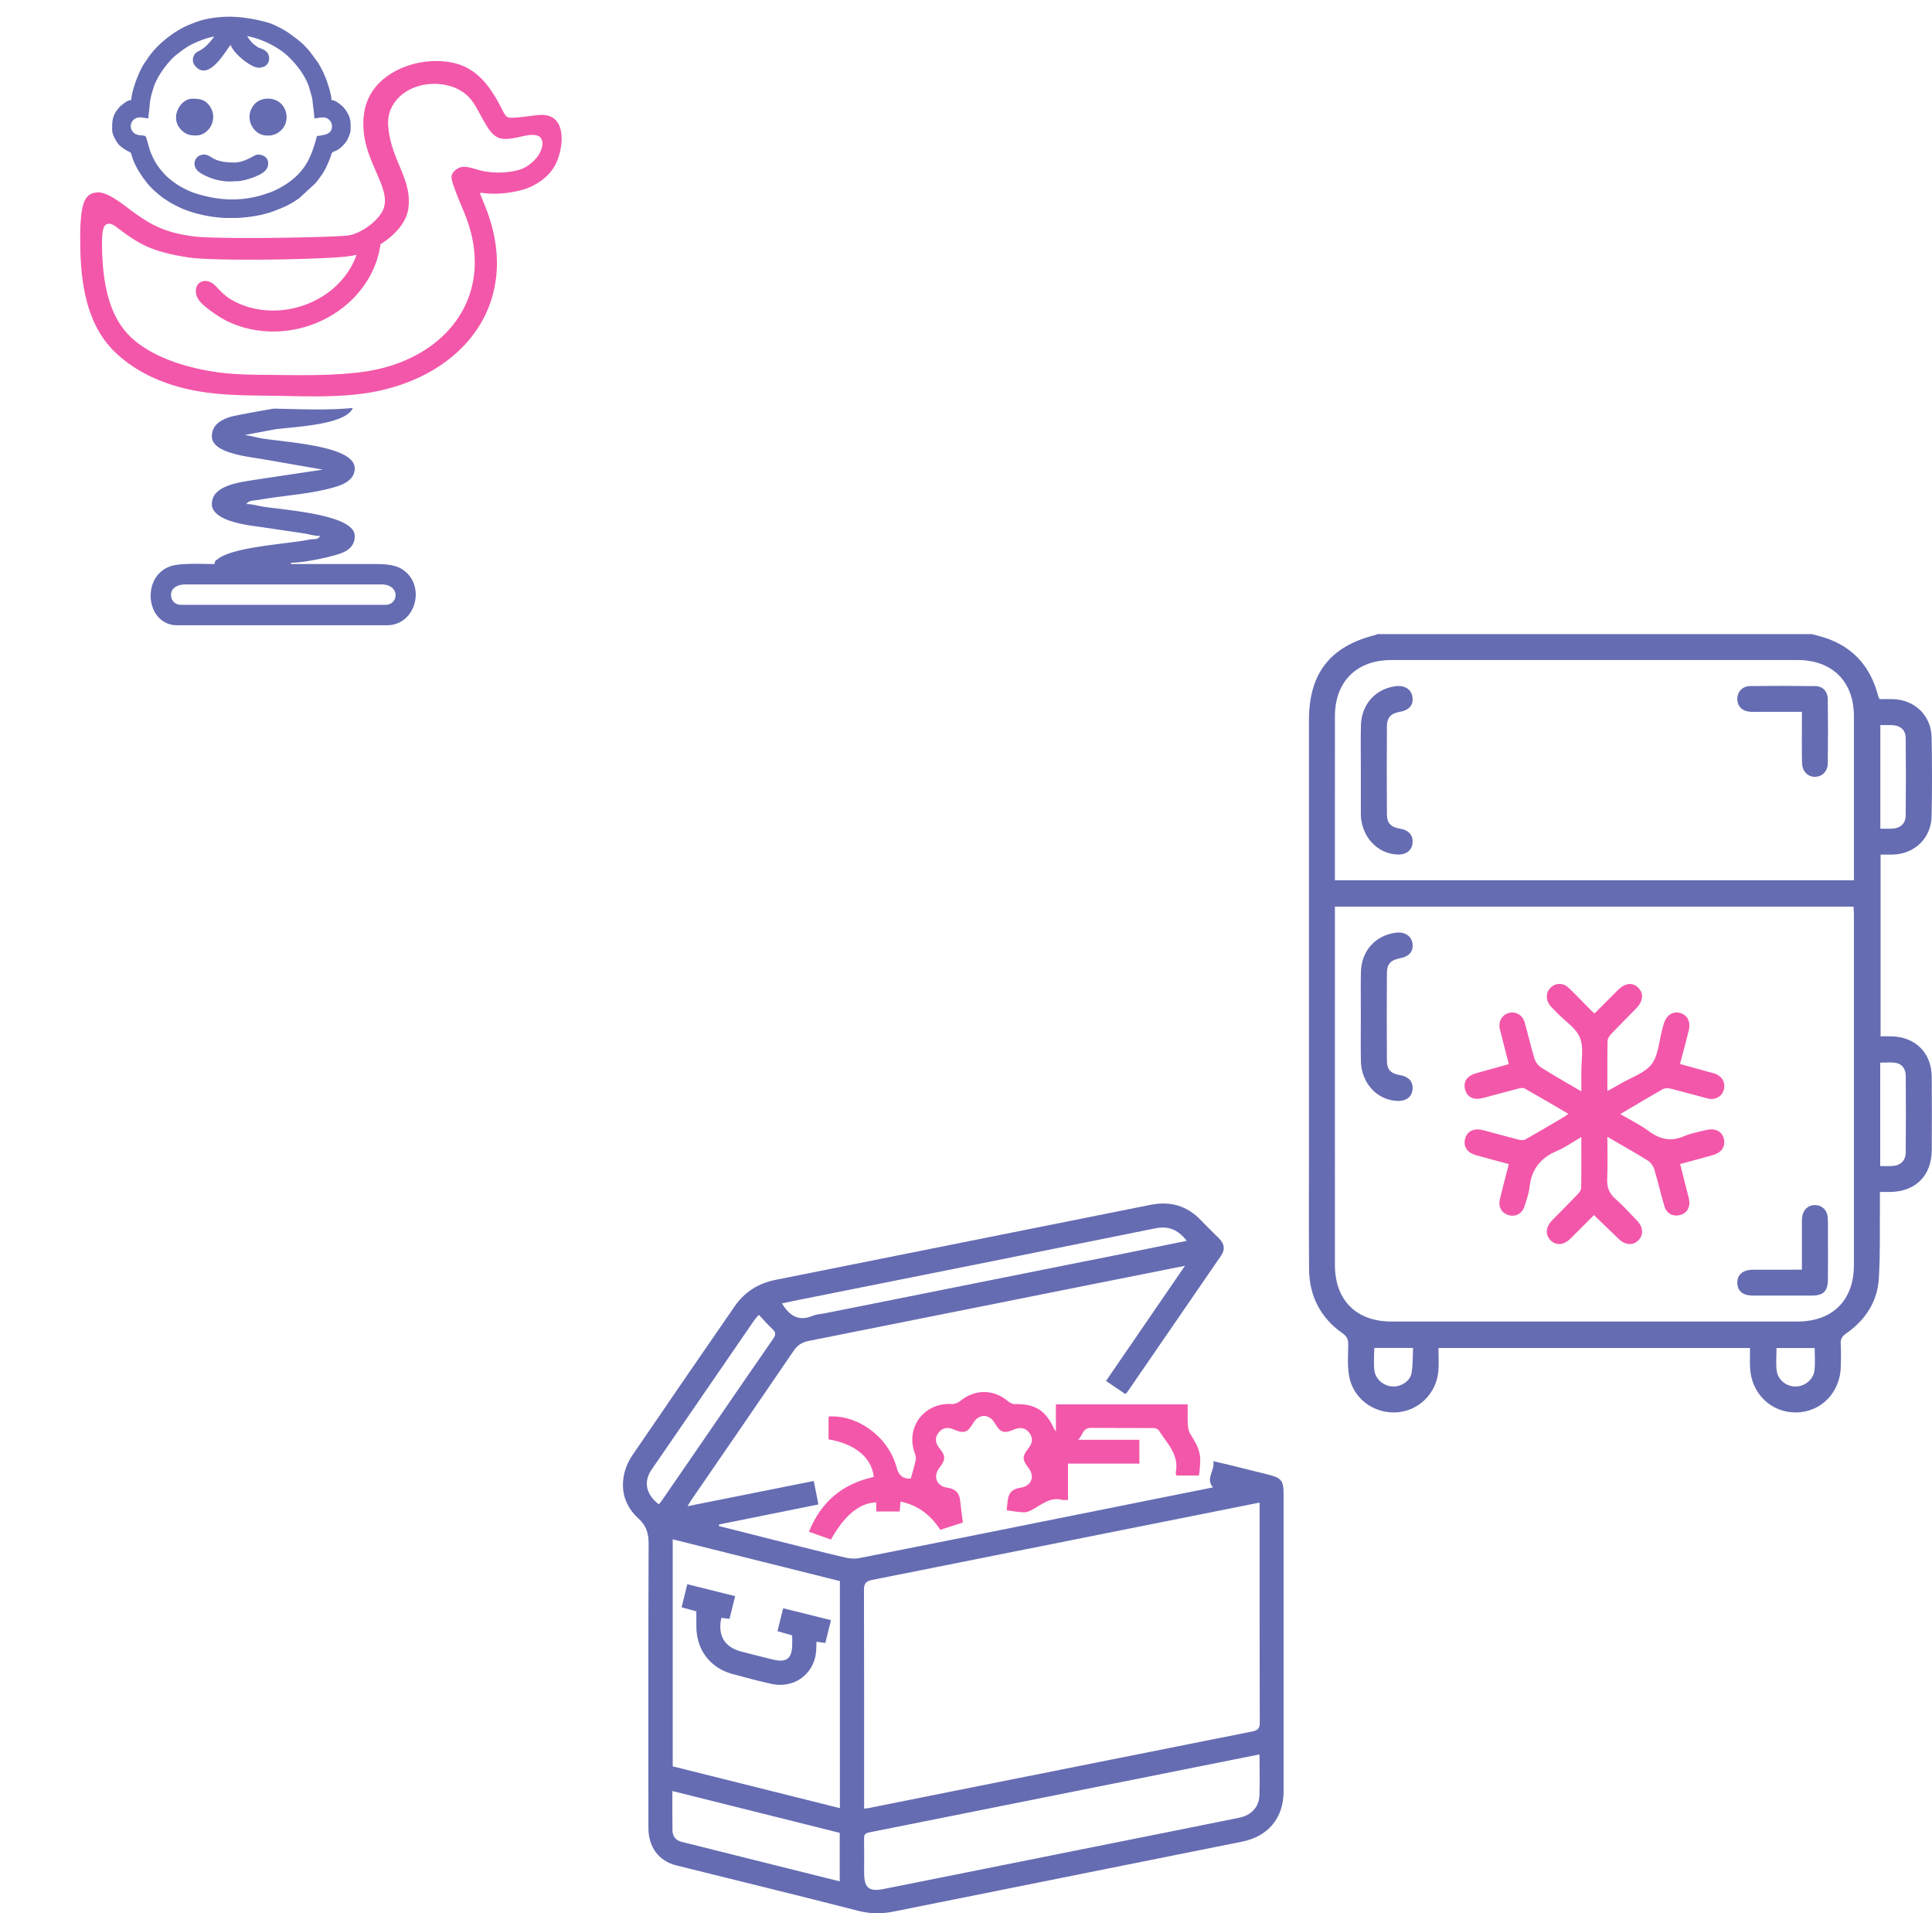
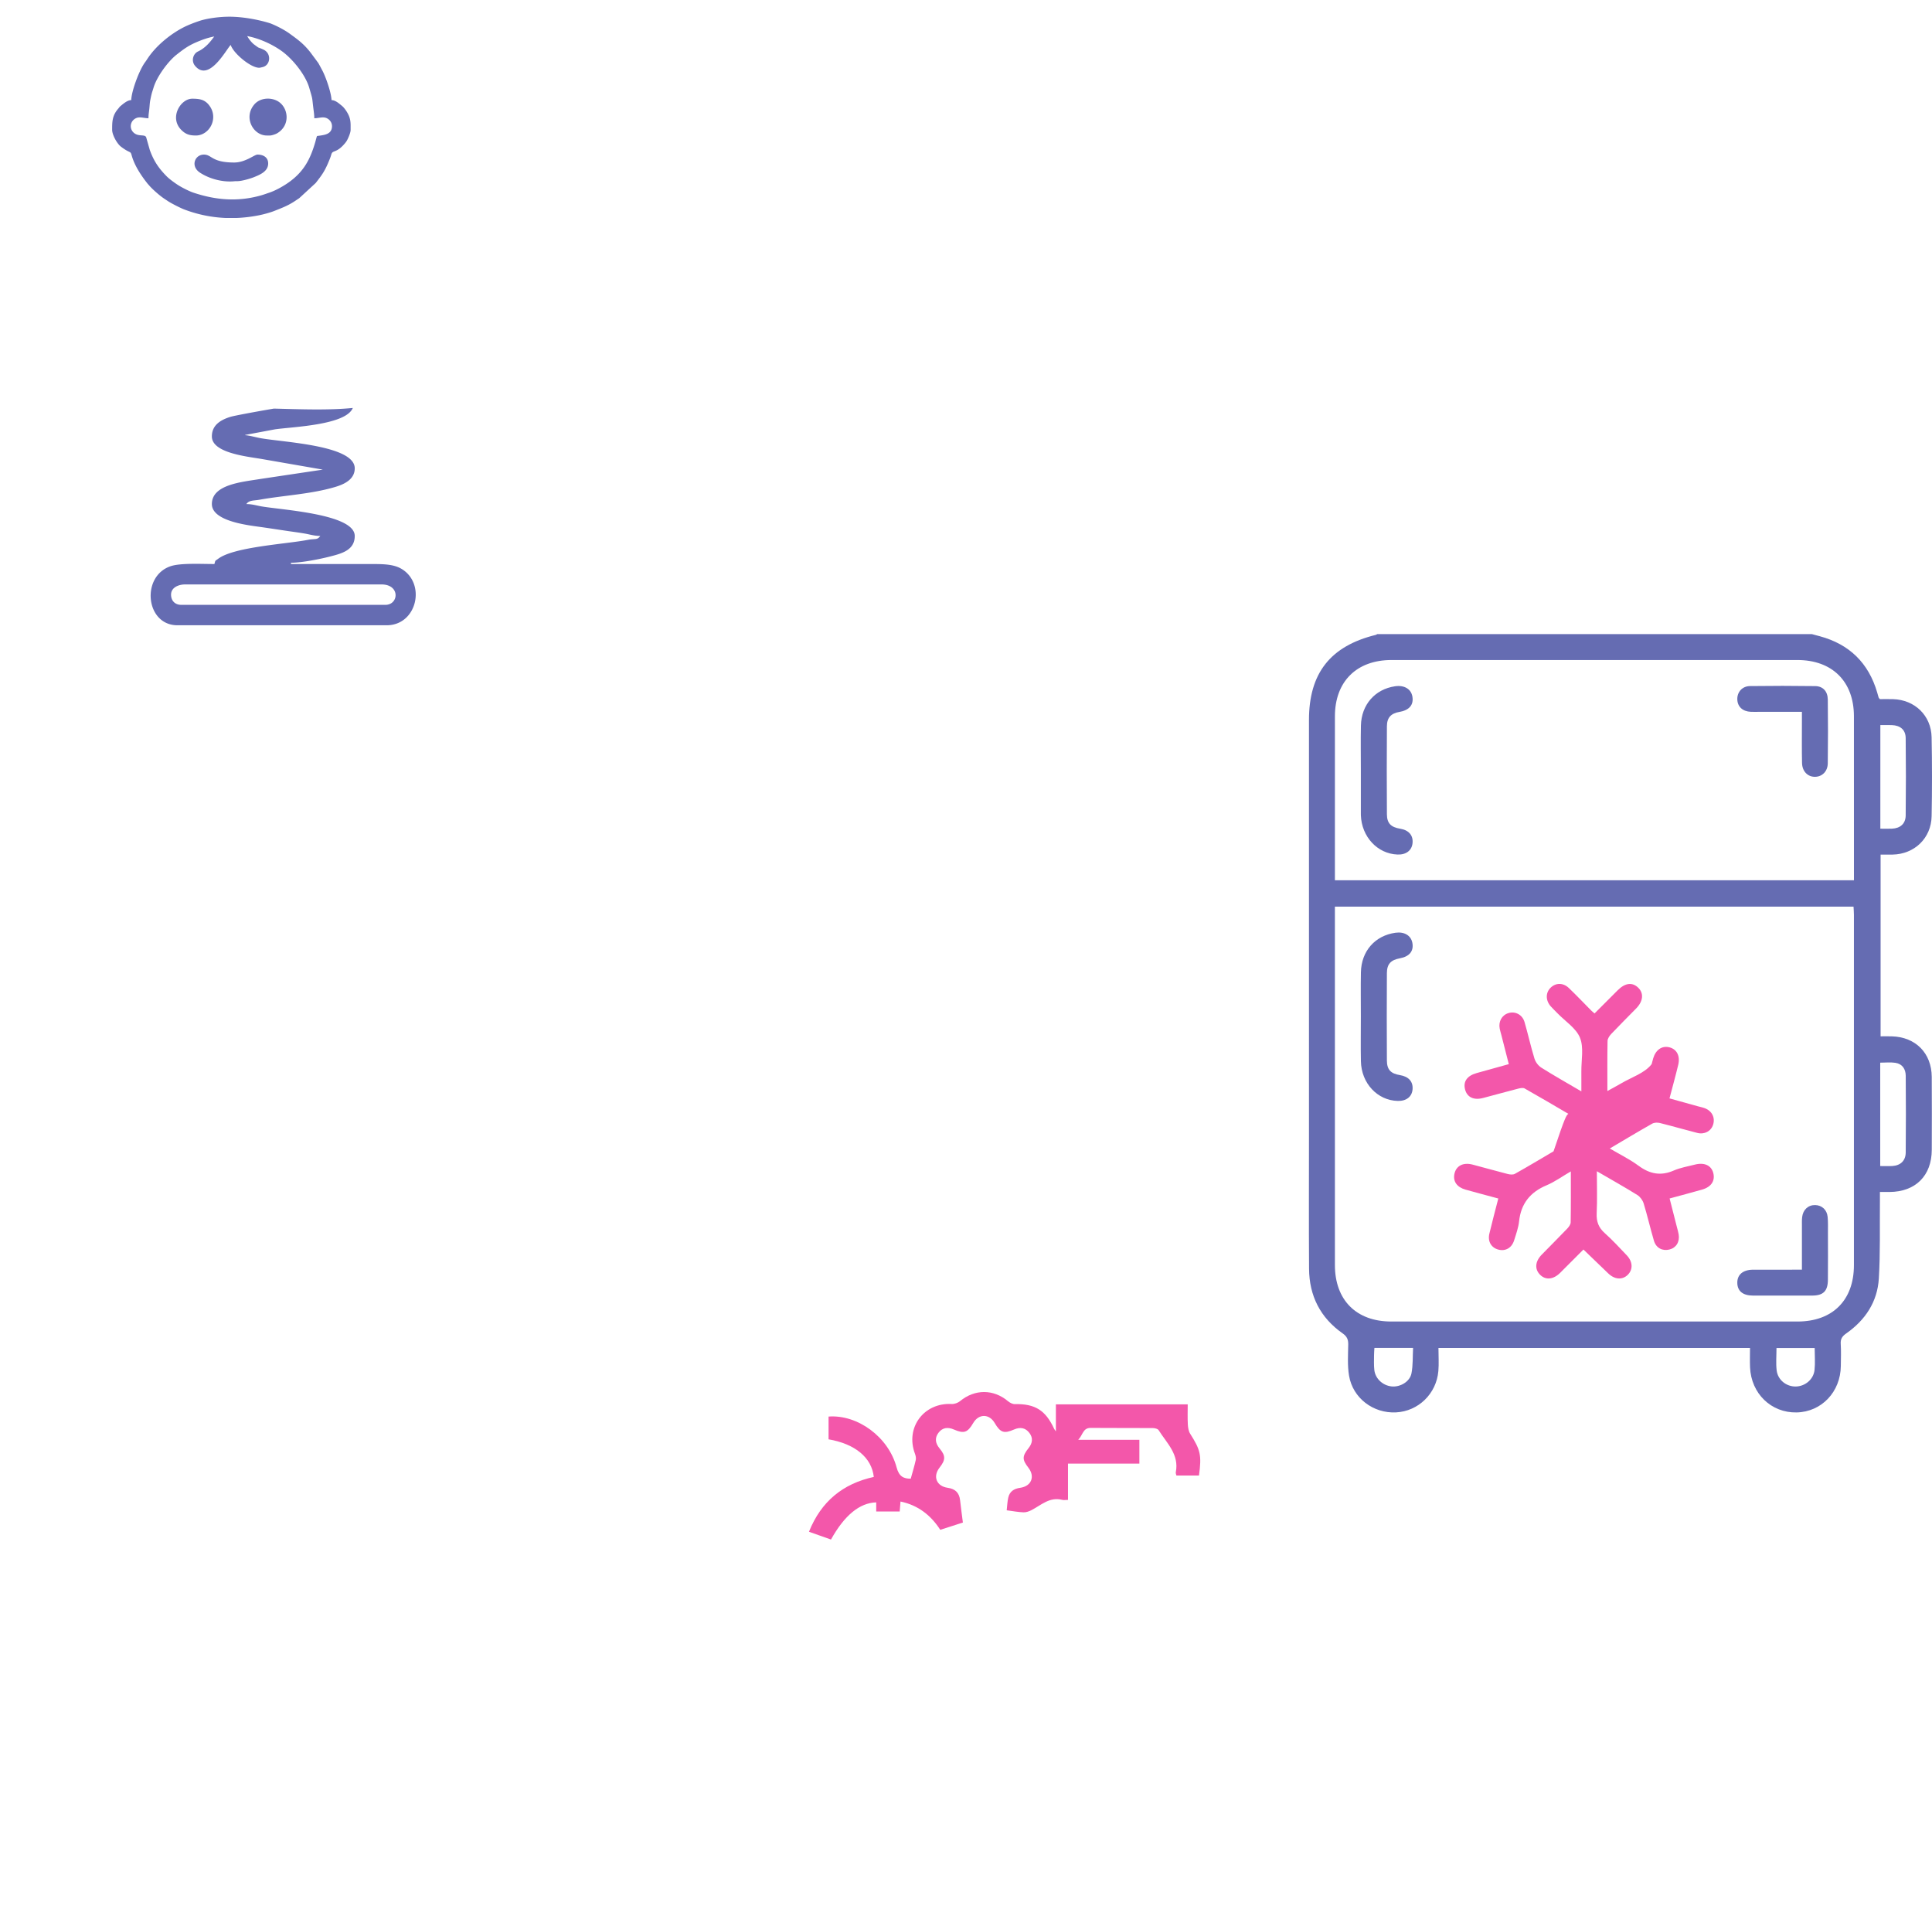
<svg xmlns="http://www.w3.org/2000/svg" id="Слой_1" data-name="Слой 1" viewBox="0 0 12081.53 11962.31">
  <defs>
    <style>.cls-1{fill:none;}.cls-2,.cls-4{fill:#656cb2;}.cls-2{fill-rule:evenodd;}.cls-3{fill:#f357aa;}</style>
  </defs>
  <g id="Слой_1-2" data-name="Слой_1">
-     <path class="cls-1" d="M-3888.06-3770.56H125.7V243.19H-3888.06Z" transform="translate(3888.06 3770.56)" />
    <g id="_949755488" data-name=" 949755488">
      <path class="cls-2" d="M-1812-2981.61c0-24.33-16-42.77-33.94-50.56-23.49-10.24-50,1-76.75,1,0-21-2.89-39.15-5-56.14-10.64-84.9-2.85-52.41-26.38-133.81-23.74-82.13-105.42-183.74-177.11-233.58-57.59-40-133.29-75.42-211.08-90.28,10.36,18.72,29,42.09,43.57,52.81,40,29.32,13.58,11.25,57.95,31.65,52.09,23.93,44.42,97.83-4.78,109.36l-14.17,3.29c-47.79,11.24-167.63-85.62-185.86-141.85-30.25,32.49-136.67,234.86-222.85,130.56-25.23-30.52-12.49-75.1,18.51-89.59,47.31-22.05,79-62.57,101.53-93.78-38,7.35-75.1,19.64-119.92,39.6-47.27,21-77,44-115.34,74-54.06,42.24-123.82,138.31-144,205.54-2.69,9-4.5,14.9-7.63,24.37-5.7,17.31-8.84,33.86-12.49,51.61-3.9,18.75-4.34,36.47-6.55,57.55-2,18.88-5.34,36.22-5.34,58.71-25.54,0-52.49-10.76-74.7-1.88-41.64,16.62-48.43,69.39-13.21,95.66,29.48,22,65.5,5,73.66,25.34l22.61,79.36c26,71.76,57.22,115.62,105.94,164.94,17.79,17.95,54.78,44.53,76.26,57.71,22.61,13.85,64.74,35.38,90.12,43.85,140.56,47,278.07,58.39,423,17.31,19.92-5.66,32.53-10.72,50.36-16.59,42.29-13.93,94.54-43.57,130.65-70.36,88.87-65.9,127.71-141.08,158.43-246.42,2.25-7.75,4.18-15.74,6.83-25.18,4.57-16.07,1.52-12,20.12-14.86C-1860.68-2926.75-1812-2931-1812-2981.61Zm-387.39,58.23h-20.4c-85,0-147.75-112.73-77.83-194.37,32.45-37.87,93.37-46.75,141-23.17,72.17,35.66,89.6,153.73-.24,204.73C-2164.81-2931.69-2188.51-2923.38-2199.43-2923.38Zm-355.34-116.5c0,65-51.29,116.5-107.75,116.5-38.43,0-63.7-6.22-92.57-35.58-75.22-76.54-4.14-194.53,69.28-194.53,40.32,0,73.65,3.65,101.12,35.74C-2568.83-3099.24-2554.77-3073.17-2554.77-3039.88Zm343.69,291.24c0,48.4-47.27,69-89,85.75-24.06,9.63-72.45,23.69-100.32,24.93-6.83.29-13.06-.32-20,.45-72.45,7.91-157.47-14-217.75-54S-2669.79-2804-2613-2804c50.92,0,46.9,49.52,189.31,49.52,70.48,0,126.75-49.52,145.62-49.52C-2240.15-2804-2211.08-2786-2211.08-2748.64Zm-267.67,340.8h72.37a909.59,909.59,0,0,0,140.24-17.22c26.19-5.27,67.95-16.51,92.93-26.47,48-19.12,86.07-32.81,131.65-63.49,9-6,15.18-10.16,24.5-16.31l103.09-95c42-54,57.67-74.82,87.35-148.51a271.34,271.34,0,0,0,10.48-30.32c8.84-30,31.08-4.22,86.34-70.93,6.79-8.19,9.72-12.81,14.9-23,6.43-12.65,19.36-42.65,19.36-59.23v-31.93c-.48-20.85-2.93-40-13.49-62.37-9.4-19.88-26.79-45.54-43.5-58.43-13.65-10.61-36.86-33.14-62.45-33.7-1-43.89-35.26-144.86-59.11-188.43-7.79-14.22-13.38-25.62-21.45-39.72-4.41-7.71-8.15-11.25-13.21-18.8l-38.51-51.8c-42.21-53.7-76.47-78.07-128.6-116.07-33.25-24.21-80.76-48.67-119.35-64.13-46.87-15.58-143.46-39-238.32-42.09-84.86-2.77-168.91,13.09-206.06,25.54-31.36,10.48-70.48,25.22-99.68,40.12-83.05,42.37-170.52,113.9-222.69,190.88-6.82,10-11.56,17.88-18.91,27.71-36.59,49.16-85.26,181.13-86.51,236.79-25.42.56-50.24,23.9-65.82,36.1-7.19,5.67-9.36,10.41-15.1,16.95-38,43.42-38.47,81-38.47,131v2.41c0,29.59,29.23,85,55.3,104.85,57.75,44,58.63,24.34,66.42,53,17.51,64.17,57.91,124.93,98,175.86,4.18,5.34,5.46,6.06,9.48,10.88,21.45,25.58,68.19,66.43,95.86,84.74,8.64,5.7,14.14,9.4,22.73,15.14,21.45,14.46,78.64,43.61,104.06,53.21A821.74,821.74,0,0,0-2478.75-2407.84ZM-2818.38-52.63c0-44.74,46.94-63.81,87.75-63.81h1228.38c117.79,0,108.52,127.63,23.94,127.63H-2754.57C-2793.16,11.19-2818.38-14.07-2818.38-52.63ZM-1681.8-1219.89c-43.7,108-379.16,117.87-487,133.73l-181.36,34c-.93-1.69-3.82,1.36-5.55,2.41,30.41,2.53,61,11.89,93.54,18.11,136.06,26.11,592.44,43.41,592.44,189.28,0,65.86-59.39,97.11-116.62,114.7-150.24,46.14-321.08,53.57-477.11,81.24-40.84,7.27-65.7,2.09-84.25,27.43,37.1,0,65.54,9.6,96.74,14.9,130.93,22.37,581.24,47.75,581.24,184.5,0,90.28-83.69,110.36-157.79,129.35-55.1,14.18-172.32,38.15-241,38.15v8q243.32,0,486.59,0c85.58,0,154.77-.81,207.42,31.88,151.53,94.1,93.14,351-95.74,351H-2778.5c-200,0-229.08-306.83-42.29-369.36,61.92-20.76,191.56-13.53,273.61-13.53,7.11-26.63,3.09-17.43,23.21-32.65,98.56-74.7,426.55-92.33,559.8-118.2,47.47-9.23,59,2.7,79-24.65-37.1,0-65.54-9.6-96.74-14.94-32.17-5.47-69.92-10.65-97.07-14.58-68-9.8-121.4-18.44-187.71-27.63-78.23-10.85-296.46-36.83-296.46-142.25,0-123.86,191.44-138.31,305.46-157.23l388.51-58.15-387.39-67.31c-100.64-16.18-306.58-39.8-306.58-140.08,0-70.2,53.13-103.17,116.58-122.73,21.69-6.67,145.3-29.88,270.88-51.4C-2018.87-1212.06-1834.9-1204.43-1681.8-1219.89Z" transform="translate(3888.06 3770.56)" />
-       <path class="cls-3" d="M-2123.73-1295.19c169.72,3.69,344.34,7.47,504-14.14,107.88-14.62,209-41.48,301.25-79.11,181.12-73.82,327.06-189.2,420.92-334.66,93.49-145,135.46-320.4,109.15-514.94-10.08-74.29-30.16-151.56-61.2-231.16-7.55-19.08-15.18-38-22.85-57.07-18.88-46.67-24-39.72,26.14-35.26a579.24,579.24,0,0,0,94.58.44,715.65,715.65,0,0,0,117.55-19.23,382.5,382.5,0,0,0,59.28-20A382.42,382.42,0,0,0-519.72-2630a337.75,337.75,0,0,0,56.83-46.11,273,273,0,0,0,41.36-53.25c56.18-96,86.22-312.17-66.59-322.41-33.33-5.38-200.44,28.27-225,13.7-15.31-9-21.73-21.81-33.38-44.9-60.08-119.24-137.75-241.13-271.12-284.66-187.35-61.12-463.85,10.52-560.48,200.16-32.21,63.13-41.65,133.73-36.63,207.19,6.71,99,45.14,187.1,78.52,263.61,39.19,89.92,72,165.14,45.78,233.29-14.06,36.59-49.8,74.94-90.76,105.22-43.5,32.09-94.3,56.19-132.29,60.16-71.77,7.47-307.47,13.7-529.64,15.1-189.15,1.17-369-1.16-430.52-9.19-89.11-11.65-156.26-28.44-218.95-55.75-62.37-27.18-119.72-64.61-189.6-117.71-32.73-24.86-68.63-51.4-103.29-71.32-32.21-18.48-62.93-31.17-87.79-30.72-47.43.88-75.74,21.32-91.77,68.75-19,56.39-23.21,147.39-20.76,281.28,3,161.57,23.82,295.38,64,406.15,39.67,109.23,98.31,196.06,177.46,265.14,115.47,100.72,250.24,162.69,392.17,199.55C-2541.2-1292-2338.06-1299.77-2123.73-1295.19Zm615.1-948.47a544,544,0,0,0,55.74-39.92c61.41-50.28,108.31-113.25,118.07-181.77,14.38-101.28-19.35-182.12-55.06-267.7-31.2-74.78-63.85-153-70.64-252.9-3.09-45.62,5.58-88.91,30-128.75,70.84-115.9,220.92-152.33,346.83-120.52,67.26,17,124.21,55.7,161.8,116.18,13.33,21.45,26.11,44.86,38.84,68.2,14.33,26.26,28.67,52.53,44.94,77.34l-.08,0c22.89,34.82,44,54.42,66.66,63.82,22.45,9.4,48.44,9.44,80.44,5,5.75-.8,17.55-2.93,32.25-5.62,35.42-6.39,125.14-35.67,152.81,2.73,8,11.12,11.05,25.42,9.64,41.36-6.42,73-84.86,142.73-152,159.36a504.45,504.45,0,0,1-229.71,3.57c-46.27-10-108.28-41.08-150.69-11.84-43.49,30.08-40.28,52.08-26,96.46,13.49,42,38.35,101.89,55.9,144,10.45,25.14,20.93,50.44,30.16,76,21.85,60.48,36.19,119.56,43.58,176.75,21.2,163.73-14.86,311-94.06,432.85-78.83,121.32-200.32,217.06-350.44,278.27-78.19,31.88-164.45,54.46-256.66,66.34-173.21,22.45-354.18,20.32-531.53,18.24-147.42-1.77-274.21.8-423.41-25.31a1428.17,1428.17,0,0,1-158-36.7c-119.6-35.3-231.8-87.55-315.46-160.56-64.62-56.39-112.45-130.2-144.62-225.38-31.48-93.22-48-207.11-50.48-345.62-2.09-113.5,7.43-151.17,43.86-151.81,18.31-.32,34.86,12.13,58,29.56,71.12,53.53,132.53,96.82,216.83,128.11,70.84,26.34,159.59,44.14,230.24,54.1,77.06,10.84,275.38,14.25,478.07,12.36,217.14-2,438.91-10.16,521.84-21.8a365.48,365.48,0,0,0,42.77-8.68l-2.89,8.16a466.6,466.6,0,0,1-45.42,91c-34.34,53.37-79.92,101.44-134.66,140.88a577.7,577.7,0,0,1-181.73,87,577.78,577.78,0,0,1-200.44,20.32c-67.27-5.18-131.24-22.49-188.31-50.2-58.19-28.23-89.08-60.76-113.25-86.22-14.7-15.51-27-28.48-41.73-36.67-12.77-7.15-26.7-10.93-40.36-10.28a61.28,61.28,0,0,0-36.38,14.33c-13.38,11-20.21,29-20,48.88.16,19,6.74,40,20.12,58.15,13.53,18.4,40.52,41.65,70.24,63.66,37.47,27.75,79.51,53.73,104.45,65.86,71.37,34.62,150.89,56.34,234.14,63a706.2,706.2,0,0,0,247.07-24.5,706.07,706.07,0,0,0,223.69-107.71c67.63-49,124.22-109,167.11-175.7a595.18,595.18,0,0,0,71.44-156.54A551.58,551.58,0,0,0-1508.63-2243.66Z" transform="translate(3888.06 3770.56)" />
    </g>
  </g>
-   <path class="cls-4" d="M607.81,5770.88q175.94,44.45,351.88,88.84c145.09,36.32,290,73.23,435.6,107.58,29.16,6.88,62,9.51,91,3.77q686.06-135.34,1371.5-273.7,419.55-84.06,839.24-168.28c-48.47-56.31,13.31-103.48,2.31-163.44,45.44,10.45,81.16,18.2,116.64,26.92q115.83,28.49,231.44,57.78c77,19.41,91.23,37.62,91.24,116.63q0,714.47,0,1428.91c0,145.23.3,290.46-.08,435.7-.44,165.12-96.73,279.9-259.15,312.39q-1089.25,217.88-2178.26,437c-74.75,15.07-145.84,15.08-221.18-4.23-379-97.17-759.12-189.66-1138.75-284.21C231.19,7865.06,166.71,7778,166.68,7657.4c-.17-591.87-1.09-1183.73,1.34-1775.59.27-65.54-14.33-113.32-64.07-158.73C19.4,5645.89-10.66,5545.64,18,5433.28c9.43-36.91,27.06-73.66,48.62-105.24q318-465.95,638.78-930.06c62.49-91,148.3-144.84,255.86-166.32q1171.92-234,2343.67-468.88c125.88-25.34,230.93,4.95,319,98.11,36.45,38.57,74.81,75.34,112.35,112.87,31.95,31.94,38.3,67.33,12.18,105.38q-294.1,428.43-588.77,856.48c-1.69,2.45-4.7,4-11.36,9.44l-120.06-81.47L3522,4143.67c-126.55,25.18-243.76,48.4-360.92,71.84Q2166,4414.62,1170.73,4613.06c-42.43,8.42-71.14,25.76-96,62.36C864,4985.09,651.24,5293.32,439.19,5602c-8.4,12.23-15.86,25.11-28.16,44.68l789.71-157.58c10.11,51.18,19,96.34,29,146.58L608,5761Zm907.81,1767c14.6-2,23.86-2.81,32.91-4.62q268.29-53.69,536.54-107.56,928.74-185.73,1857.66-370.5c35.7-7.06,47.14-19.27,47-56.56-1.43-441.92-.92-883.85-.92-1325.77v-48.84l-198.13,39.65q-1112,222.54-2224.2,443.84c-44.24,8.74-52,25.84-51.83,66.71,1.53,435.67.95,871.35.95,1307Zm-151.51-1423L318.7,5853.75V7273.21l1045.41,261.42ZM3988.24,7198.66c-163.7,32.66-321,64-478.34,95.45q-981.26,196.43-1962.66,392.16c-26.43,5.25-32.44,15.63-32,39.81,1.19,70.25.39,140.53.42,210.79,0,98.55,29.93,121.86,127.15,102.33q713-143.21,1426.16-285.64c264.44-53,529-105.49,793.24-159.25,74-15.05,122.69-67.14,125.32-137.53C3990.63,7372.74,3988.24,7288.5,3988.24,7198.66ZM316.72,7427.51c0,87.45-.94,166.95.42,246.42.62,36.45,20,61.94,56.45,71.11q335.38,84.2,670.89,167.89c105.52,26.36,211.1,52.53,318.64,79.28V7689.08Zm3216.17-3440c-54.72-70.82-114.85-94.66-197.54-77.91Q2222,4135,1107.83,4356.55c-35.31,7.08-70.53,14.64-105.93,22,47.18,79.19,105.37,114.17,192.27,77.8,23.94-10,51.69-10.88,77.67-16.07q951.35-190,1902.68-380.12C3291.92,4036.7,3409.19,4012.6,3532.89,3987.5ZM857.47,4450c-13.05,15.06-21,22.65-27.12,31.51q-322.41,468.21-644,936.95c-52.49,76.87-33.82,156.59,46.14,216.76,9.12-12.26,18.63-24.27,27.3-36.86q139.35-202.29,278.45-404.75c136-197.95,271.43-396.33,408.65-593.44,18.11-26,17.26-41.21-5.67-62.12C912.47,4511.88,887.33,4481.79,857.47,4450Z" transform="translate(3888.06 3770.56)" />
  <path class="cls-3" d="M1807.19,5474.6c10.92-39.79,22.72-78.13,31.41-117.17,2.7-12.14-.66-27-5.22-39.16-61.1-162.83,55.27-319.78,229.37-310.61,17.35.92,39.05-6.61,52.5-17.74,91.71-75.89,209-76.23,299.72,0,11.67,9.82,29,18.84,43.42,18.53,125.74-2.66,192,38.17,245.4,154.32,1.54,3.37,4.17,6.25,11,16.2V5009.88h824.4c0,41.4-1.54,82.91.66,124.23,1.08,20.24,4.33,43.14,14.78,59.66,64.56,102,72.2,133.15,55,261.2H3468.5c-1.28-6.28-5.16-13.93-3.84-20.54,22.22-111.3-56.18-181.87-107.29-263-5.5-8.73-23.73-13.17-36.1-13.26-129.54-.93-259.09.23-388.62-1-49.12-.46-48.57,43.74-78.24,74.57h382.52v148.79h-446.4v226.81c-15.53,0-26.54,2.18-36.34-.34-77.88-20-130.83,32.33-191.25,63.91-15.26,8-33.71,14.68-50.41,14.08-33.91-1.21-67.63-7.8-105.29-12.67,3.34-28.63,4-54.95,9.91-80.06,8.82-37.75,35.32-55.07,73.83-60.47,71.08-10,94.91-70.19,51.72-126-39.17-50.61-39.39-71,1.57-122.74,24.4-30.84,28.82-62.87,5-94.32-24.85-32.85-57.69-38.28-95.88-21.65-63.59,27.7-85.9,19.52-121.5-41-34.27-58.23-99.67-58.12-133.86.23-35.36,60.33-57.61,68.39-121.63,40.65-38-16.47-71.37-11.83-96.14,21.08-25,33.27-18.58,66.38,7.68,98,38.15,46,37.31,71.11-.44,119.19-43.46,55.37-19.88,116.4,50.9,126.42,47.57,6.74,72.3,31.17,77.43,78.34,5.06,46.47,11.56,92.78,17.39,138.85l-141.45,45.49c-56.39-87.51-135.65-153.45-248.65-176.86-1.72,21.35-3.29,40.76-5.05,62.41H1591.23v-57.07c-103.78,2.95-198.36,80.48-282.86,232.37l-137.69-48.69c76.37-190.24,212.21-300.39,405.42-342.76-13.09-120.62-116.2-206.55-282.81-235.17V5086.29c181.32-13.78,375,127.52,425.47,317.89C1733.75,5460.74,1762.22,5475.1,1807.19,5474.6Z" transform="translate(3888.06 3770.56)" />
-   <path class="cls-4" d="M466.4,6304.27l-92.18-25.73c11.72-47.31,23.08-93.19,35.67-144L709,6209.1c-12.16,49-23.3,94-35.22,142l-51-6.3c-24.15,110.36,19.21,183.32,125.54,211.08,64.8,16.92,129.83,32.9,194.8,49.17,88.11,22.06,122.76-5.18,122.89-96.48,0-17.05,0-34.1,0-54.06l-92.18-26.41c11.62-46.93,22.72-91.79,35.45-143.26l299.15,74.26c-12.14,49-23.53,95-35.35,142.68l-55.11-7.75c-1.61,28.29-.72,54.88-5,80.61-21.92,132.07-143.71,212.88-277.86,182.87-82-18.36-163.48-39.72-244.56-62-137.28-37.77-222.54-150.24-224-292.7C466.11,6370.2,466.4,6337.6,466.4,6304.27Z" transform="translate(3888.06 3770.56)" />
  <path class="cls-4" d="M7442.4,194.14c16.61,4.45,33.23,8.86,49.82,13.36q277.39,75.22,358.35,351c3.12,10.59,5.74,21.34,9.1,31.85.89,2.79,3.67,5,7.81,10.29,26.2,0,54.64-.72,83,.13,135.2,4.05,237.84,102.4,240.54,237.91q4.92,247,.08,494.12C8188.57,1470,8083.5,1570.19,7947,1572.58c-23.62.41-47.24.06-75,.06V2708.9c23.19,0,46.45-.53,69.68.09,148.94,3.92,249.08,104.43,250.2,253.38,1.14,152,.63,304.09.17,456.14-.5,162.14-102.07,262.93-264.63,263.58-17.27.07-34.53,0-59.61,0,0,20.56.16,38.7,0,56.84-1.62,161.47,2.9,323.3-6.8,484.28-8.77,145.5-84.61,259.83-203.77,343.23-24.71,17.3-36.54,34-34.57,64.92,2.91,45.74,1.07,91.81.67,137.74-1.43,162.76-120.55,288.13-276.53,291.35-158.83,3.27-284.35-117.94-291.17-282.19-1.63-39.22-.24-78.57-.24-120.83H5107.17c0,50.2,3.45,97.71-.64,144.56C5094.14,4944.06,4981,5053,4842,5060.14c-142.45,7.31-270.76-89.2-294.06-230-10.49-63.35-6-129.49-5-194.31.48-31.23-7.79-50.67-35-69.69-139.63-97.81-208.94-235-210-404.42-1.77-278.74-.51-557.49-.51-836.24V731.22c0-292.55,133.6-462.53,418.32-532.46,2.94-.72,5.48-3,8.21-4.62Zm-2982.82,1704v55.78q0,1092.67.07,2185.34c.05,218.51,133.75,352.69,351.73,352.74q1270.81.27,2541.64,0c218.71-.05,352.14-133.15,352.23-352.12q.47-1095,0-2190.08c0-16.84-1.56-33.68-2.45-51.67Zm3245.79-165v-46.77q0-489.47-.14-978.94c-.35-217.48-135.66-351.33-354.08-351.35q-1268.82-.14-2537.64,0c-218.26,0-353.64,134.44-353.85,351.73q-.45,487.09-.08,974.19v51.14ZM7869.66,3520c28.63,0,52.16,1.19,75.54-.24,51.15-3.13,83.38-32.78,83.92-84.68,1.66-159.83,1.34-319.69.08-479.52-.33-41.9-21.19-74.5-65.22-81.09-30.23-4.54-61.69-.87-94.32-.87Zm.78-2109.27c26,0,49.34.81,72.64-.17,51.67-2.16,85.24-30.92,85.83-82.26q2.82-242.14,0-484.35c-.62-51.54-33.72-79-86.44-80.91-23.23-.83-46.5-.14-72-.14ZM7459.82,4657.86H7221c0,48.9-4.25,94.81,1.05,139.57,7.1,59.88,60.5,101.67,119,100.94s111.52-44,117.83-103.22C7463.65,4750.34,7459.82,4704.61,7459.82,4657.86Zm-2753.16-.78c-.9,16.4-2.29,30.2-2.28,44,0,31.52-1.84,63.34,1.79,94.48,6.34,54.37,53.24,96.79,108.43,102.3,53.11,5.31,113.74-29.54,123.81-81.78,9.86-51.14,7.11-104.7,10-159Z" transform="translate(3888.06 3770.56)" />
-   <path class="cls-3" d="M5919.48,3193.44c-93.42-54.56-182.77-107.54-273.26-158.5-10.11-5.69-27.31-2.38-40.15.92-73.5,18.88-146.6,39.36-220,58.62-58.58,15.36-100.1-4.9-112.58-53.81-12.55-49.25,12.66-85.13,72.53-102.06,65.26-18.45,130.68-36.35,201-55.87-15.83-61.93-30.93-121.1-46.08-180.25-3.53-13.79-7.93-27.4-10.69-41.33-8.93-45.1,13.63-85,54.48-97.57,42.41-13,87.08,9.53,100.61,55.78,22.19,75.86,39,153.31,62.24,228.82,6.58,21.38,23.66,44.41,42.49,56.29,78.64,49.59,159.78,95.23,250.77,148.63,0-47.3.37-85.59-.08-123.87-.84-71.15,16.3-149.74-8.54-211.31-24.15-59.87-91.51-102.32-139.94-152.38-14.31-14.8-29.38-28.92-43.06-44.27-32.24-36.19-32.64-84.42-1.7-115.41,32.33-32.38,78.86-33.59,114.9.83,48.1,45.92,93.82,94.33,140.68,141.55,5.36,5.4,11.51,10,20.18,17.5,49.08-49.13,96.85-97.07,144.77-144.86,46.61-46.48,91.32-51.92,128.46-15.87,35.61,34.57,30.93,84.52-12.68,129.19-52,53.26-105,105.62-156.13,159.68-11.08,11.7-22.82,28.86-23.11,43.72-2,101.06-1.06,202.18-1.06,313.3,33.18-18.36,60.06-32.43,86.16-47.82,65.36-38.54,147.82-64.35,190.6-120.33s45.49-142.19,65.73-215.18c3.38-12.19,6.18-24.54,9.83-36.65,16.21-53.87,55.7-80.35,101.67-68.4s68.08,53.83,54.67,109.69c-16.55,69-35.61,137.32-54.53,209.53,60,16.69,117.63,32.74,175.28,48.76,15.23,4.23,30.95,7.15,45.67,12.73,45.06,17.1,65.72,59.17,51.68,103.14-12.84,40.24-53.77,62.72-98.92,51.21-78.14-19.9-155.59-42.52-233.84-62-15-3.73-35.32-3.15-48.26,4.17-86.71,49-172.1,100.36-265,155.15,63.26,37.39,125.47,67.8,180.34,108.19,69.85,51.43,138.54,65,219.55,29.7,41.58-18.15,87.89-25.68,132.28-37.14,58.92-15.22,102.69,5,114.92,52.16,12.82,49.41-12.64,88-70.6,104.37-65.24,18.48-130.81,35.78-202.38,55.27,15.51,60.81,30.57,119.8,45.57,178.81,3.89,15.32,8.63,30.53,11.12,46.09,7.47,46.8-15.88,84-58.25,94.34-43.44,10.63-83-9.51-96.4-54.86-22.91-77.3-40.7-156.12-64.27-233.18-6.15-20.12-22-42-39.71-53-80.23-49.83-162.72-96-253-148.57,0,93.05,3,178-1.1,262.71-2.47,51.66,11.68,89.74,50.56,124.34,48.41,43.08,92.39,91.23,137.19,138.24,38.39,40.27,40.28,89.18,6.73,122.28-33.8,33.35-81.67,30.13-122-8.55-51.22-49.1-102.23-98.4-155.28-149.51-47.86,48-96.56,97.3-145.85,146-42.65,42.17-90.52,46.35-125.16,11.88-35-34.87-31.58-82.94,9.93-125.55,53-54.45,107.09-107.95,159.61-162.91,10.14-10.62,21.4-26,21.63-39.34,1.79-102.78,1-205.6,1-318.56-54.7,31.84-100.58,65.39-151.56,86.79-102.13,42.88-160,113.9-172,225-4.37,40.41-18.69,80-31,119.23-14.94,47.75-54.6,69.83-98.89,57.9s-67.5-51-56-99.6c17-72,36.34-143.4,55.88-219.81-71.05-19.2-137.92-36.74-204.47-55.4-53.55-15-78.88-50.54-70.41-96.18,9.6-51.71,53.69-76.06,113.45-60.62,73.47,19,146.38,40.17,219.92,58.88,14.24,3.62,33.34,5.7,45-.82,81.45-45.59,161.56-93.56,242-141C5900.36,3208,5907.44,3202.06,5919.48,3193.44Z" transform="translate(3888.06 3770.56)" />
+   <path class="cls-3" d="M5919.48,3193.44c-93.42-54.56-182.77-107.54-273.26-158.5-10.11-5.69-27.31-2.38-40.15.92-73.5,18.88-146.6,39.36-220,58.62-58.58,15.36-100.1-4.9-112.58-53.81-12.55-49.25,12.66-85.13,72.53-102.06,65.26-18.45,130.68-36.35,201-55.87-15.83-61.93-30.93-121.1-46.08-180.25-3.53-13.79-7.93-27.4-10.69-41.33-8.93-45.1,13.63-85,54.48-97.57,42.41-13,87.08,9.53,100.61,55.78,22.19,75.86,39,153.31,62.24,228.82,6.58,21.38,23.66,44.41,42.49,56.29,78.64,49.59,159.78,95.23,250.77,148.63,0-47.3.37-85.59-.08-123.87-.84-71.15,16.3-149.74-8.54-211.31-24.15-59.87-91.51-102.32-139.94-152.38-14.31-14.8-29.38-28.92-43.06-44.27-32.24-36.19-32.64-84.42-1.7-115.41,32.33-32.38,78.86-33.59,114.9.83,48.1,45.92,93.82,94.33,140.68,141.55,5.36,5.4,11.51,10,20.18,17.5,49.08-49.13,96.85-97.07,144.77-144.86,46.61-46.48,91.32-51.92,128.46-15.87,35.61,34.57,30.93,84.52-12.68,129.19-52,53.26-105,105.62-156.13,159.68-11.08,11.7-22.82,28.86-23.11,43.72-2,101.06-1.06,202.18-1.06,313.3,33.18-18.36,60.06-32.43,86.16-47.82,65.36-38.54,147.82-64.35,190.6-120.33c3.38-12.19,6.18-24.54,9.83-36.65,16.21-53.87,55.7-80.35,101.67-68.4s68.08,53.83,54.67,109.69c-16.55,69-35.61,137.32-54.53,209.53,60,16.69,117.63,32.74,175.28,48.76,15.23,4.23,30.95,7.15,45.67,12.73,45.06,17.1,65.72,59.17,51.68,103.14-12.84,40.24-53.77,62.72-98.92,51.21-78.14-19.9-155.59-42.52-233.84-62-15-3.73-35.32-3.15-48.26,4.17-86.71,49-172.1,100.36-265,155.15,63.26,37.39,125.47,67.8,180.34,108.19,69.85,51.43,138.54,65,219.55,29.7,41.58-18.15,87.89-25.68,132.28-37.14,58.92-15.22,102.69,5,114.92,52.16,12.82,49.41-12.64,88-70.6,104.37-65.24,18.48-130.81,35.78-202.38,55.27,15.51,60.81,30.57,119.8,45.57,178.81,3.89,15.32,8.63,30.53,11.12,46.09,7.47,46.8-15.88,84-58.25,94.34-43.44,10.63-83-9.51-96.4-54.86-22.91-77.3-40.7-156.12-64.27-233.18-6.15-20.12-22-42-39.71-53-80.23-49.83-162.72-96-253-148.57,0,93.05,3,178-1.1,262.71-2.47,51.66,11.68,89.74,50.56,124.34,48.41,43.08,92.39,91.23,137.19,138.24,38.39,40.27,40.28,89.18,6.73,122.28-33.8,33.35-81.67,30.13-122-8.55-51.22-49.1-102.23-98.4-155.28-149.51-47.86,48-96.56,97.3-145.85,146-42.65,42.17-90.52,46.35-125.16,11.88-35-34.87-31.58-82.94,9.93-125.55,53-54.45,107.09-107.95,159.61-162.91,10.14-10.62,21.4-26,21.63-39.34,1.79-102.78,1-205.6,1-318.56-54.7,31.84-100.58,65.39-151.56,86.79-102.13,42.88-160,113.9-172,225-4.37,40.41-18.69,80-31,119.23-14.94,47.75-54.6,69.83-98.89,57.9s-67.5-51-56-99.6c17-72,36.34-143.4,55.88-219.81-71.05-19.2-137.92-36.74-204.47-55.4-53.55-15-78.88-50.54-70.41-96.18,9.6-51.71,53.69-76.06,113.45-60.62,73.47,19,146.38,40.17,219.92,58.88,14.24,3.62,33.34,5.7,45-.82,81.45-45.59,161.56-93.56,242-141C5900.36,3208,5907.44,3202.06,5919.48,3193.44Z" transform="translate(3888.06 3770.56)" />
  <path class="cls-4" d="M4621.9,2584.21c0-91.78-1.4-183.59.34-275.34,2.52-133,88.33-229.94,216.37-247.6,55.45-7.66,96.89,17.27,105.41,63.41,9.44,51.16-18.27,85.36-78.18,96.47-56.86,10.54-80.82,35.37-81.16,92.85q-1.61,273,0,545.94c.35,57.81,24.29,82,81.56,91.44,54.42,8.95,82.68,40.53,79,88.31-3.56,46.82-38.75,74.53-92.86,73.15-127.22-3.26-227.57-110.37-230.22-248.54C4620.44,2771,4621.89,2677.58,4621.9,2584.21Z" transform="translate(3888.06 3770.56)" />
  <path class="cls-4" d="M7380,4167.94c0-94.75-.06-183.14.05-271.53,0-19-.76-38.1,1.35-56.88,5.28-46.91,38-76.46,81.6-75.58,41.67.84,73.66,29.44,77.89,74.17,3.12,33,1.79,66.35,1.85,99.55.16,98.08.78,196.17-.25,294.24-.73,70.16-28.91,97.66-98.5,97.92q-185.09.69-370.17,0c-62.82-.19-96.64-27.79-97.86-78.23-1.27-52.07,34.69-83.24,98.33-83.55C7173.71,4167.58,7273.13,4167.94,7380,4167.94Z" transform="translate(3888.06 3770.56)" />
  <path class="cls-4" d="M4621.88,1046.06c0-93.38-1.58-186.8.43-280.13,2.83-130.6,88.33-227.49,213.47-245.75,58-8.45,100.8,17.32,108.54,65.31,8.24,51.17-19.78,84.25-80.32,94.8-53.24,9.28-78.8,35.16-79.17,89.71q-1.86,275.37,0,550.78c.37,56.42,25.51,80.76,83.31,90.13,53.4,8.66,81.71,41.6,77,89.59-4.57,46.58-40.48,73.85-94.45,71.74-125.41-4.91-224-110.93-228.74-246-.11-3.16-.08-6.33-.08-9.49Q4621.84,1181.38,4621.88,1046.06Z" transform="translate(3888.06 3770.56)" />
  <path class="cls-4" d="M7380,680.08c-95.87,0-184.2,0-272.53,0-15.83,0-31.68.48-47.48-.22-50.94-2.27-82.74-31.93-84-77.78-1.27-45.38,30.41-82.4,79.09-83.06q204.14-2.76,408.34.16c48.35.74,77.76,32.88,78.42,84.14q2.57,199.41-.11,398.85c-.69,50.34-35,83.29-79,84.18-45.57.92-80.73-33.43-81.95-86.14-2-85.43-.7-170.93-.79-256.41C7380,725,7380,706.15,7380,680.08Z" transform="translate(3888.06 3770.56)" />
</svg>